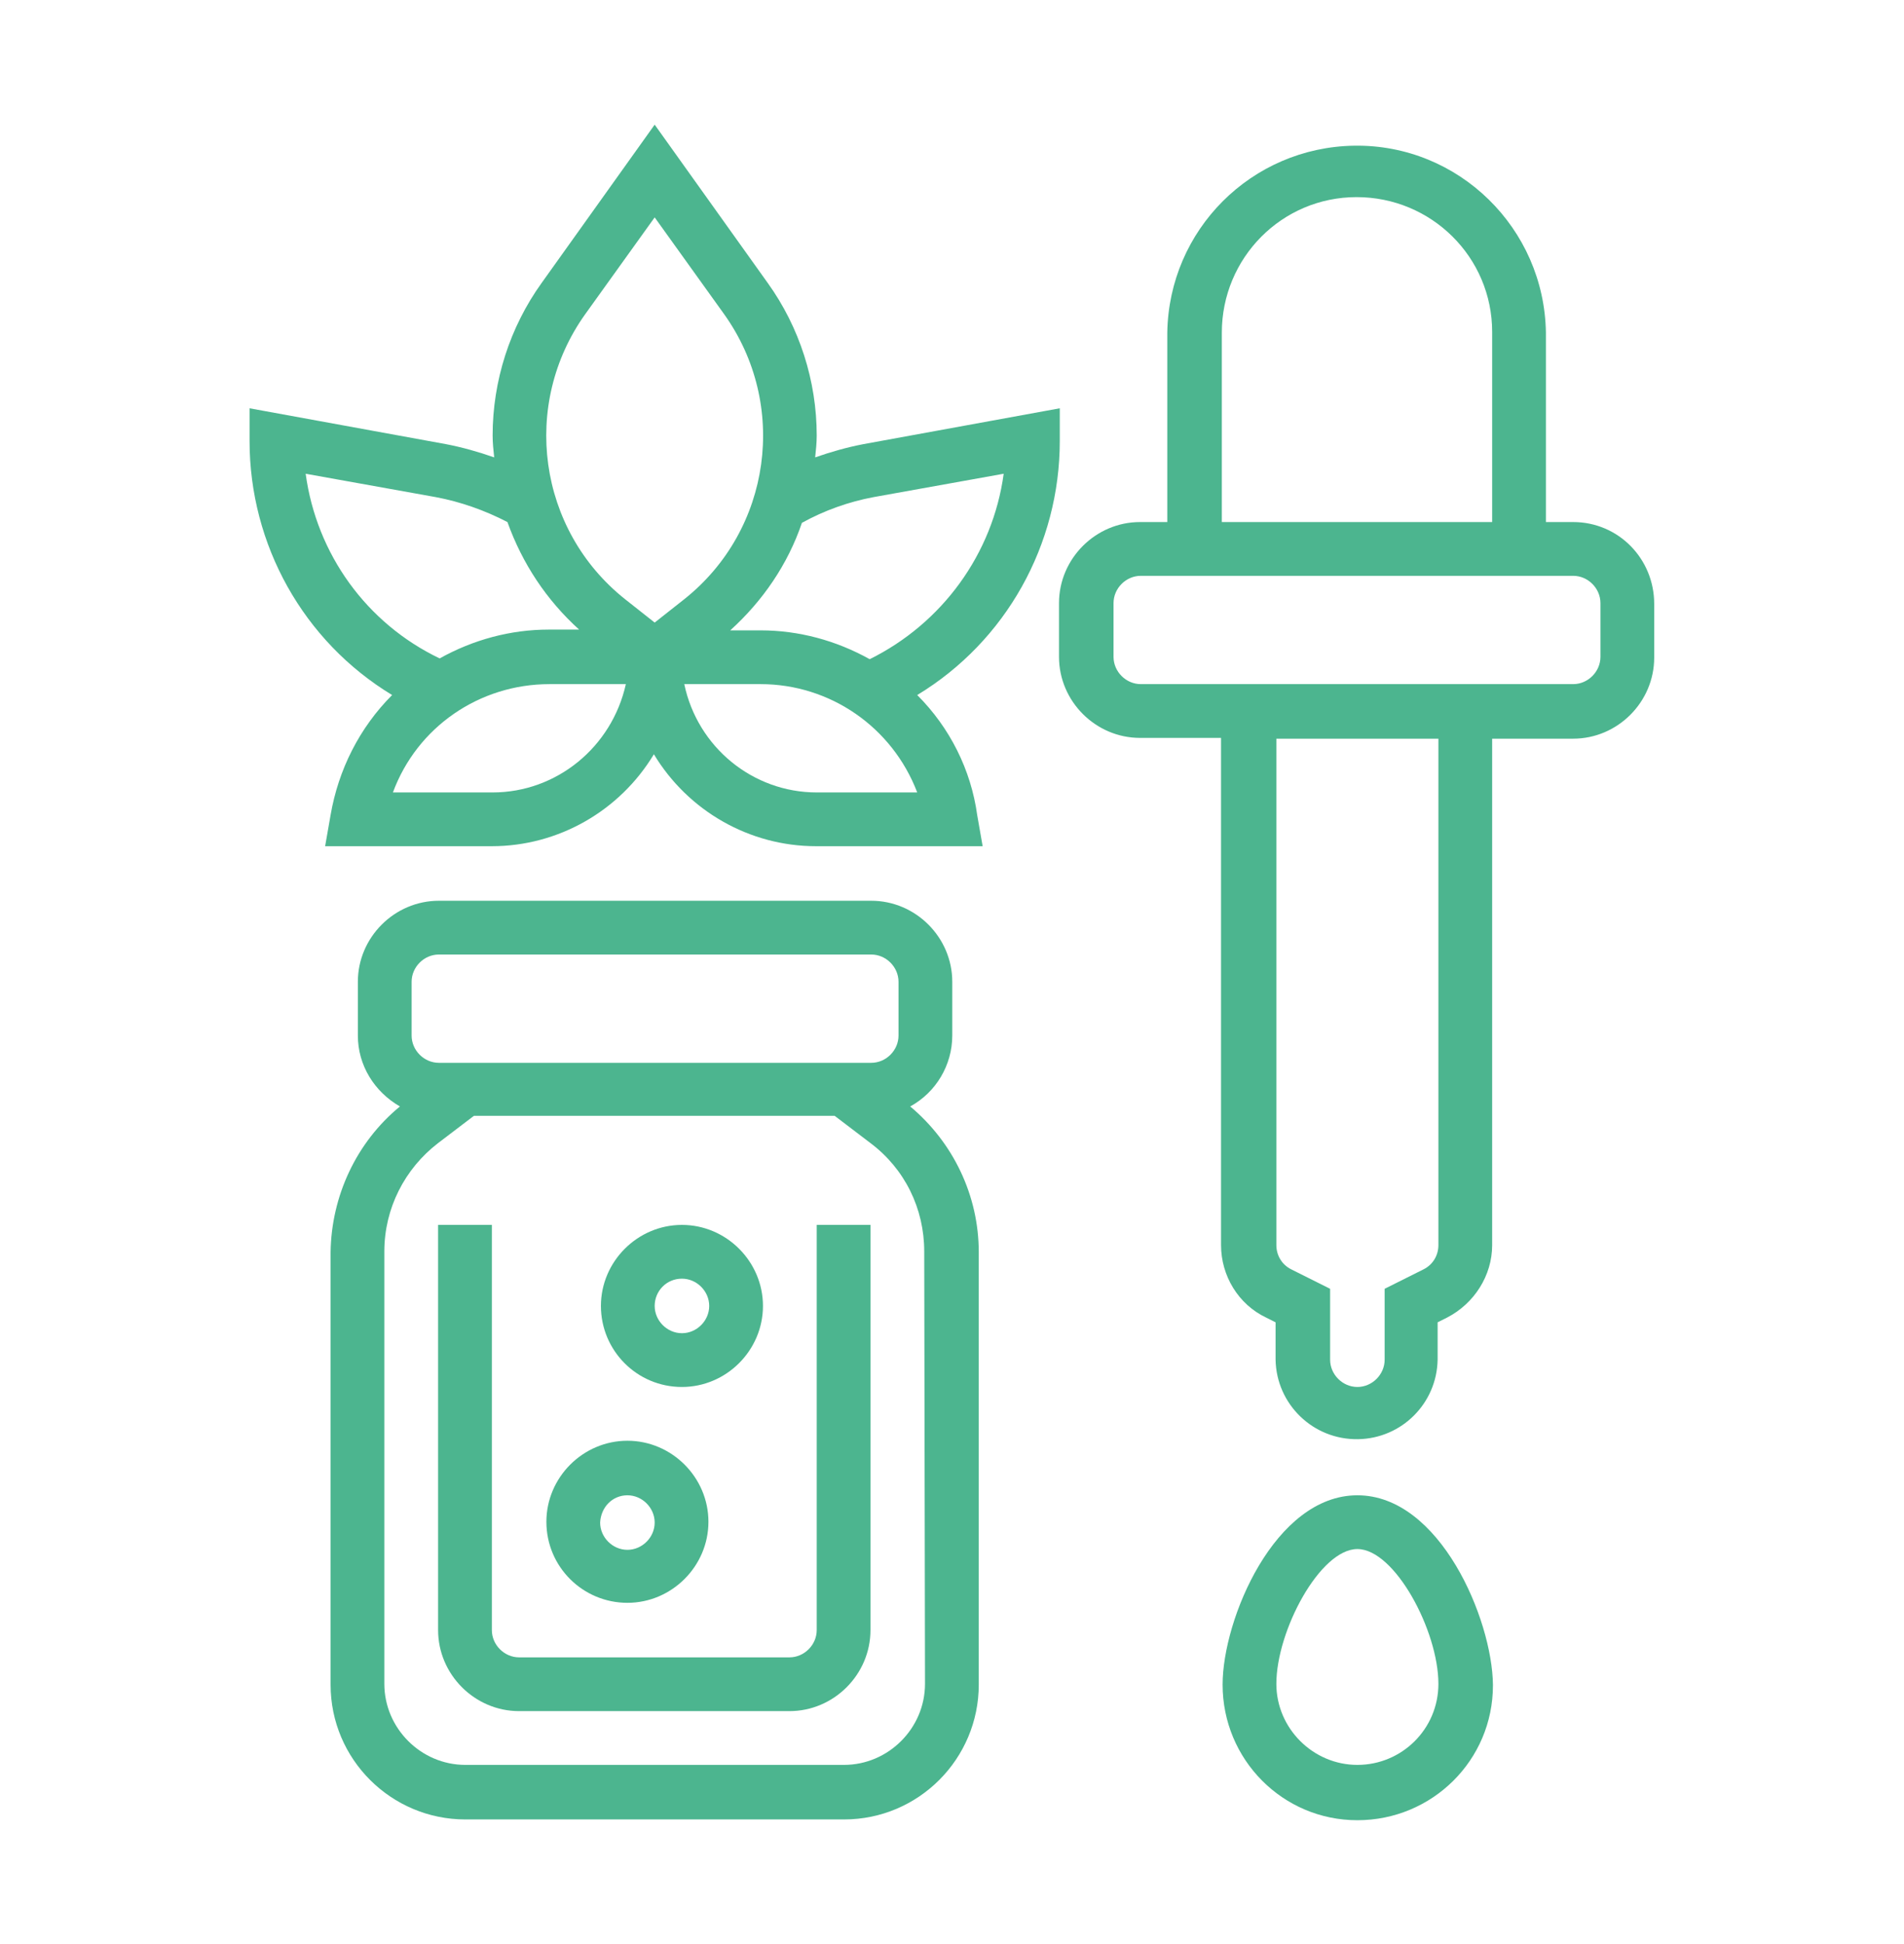
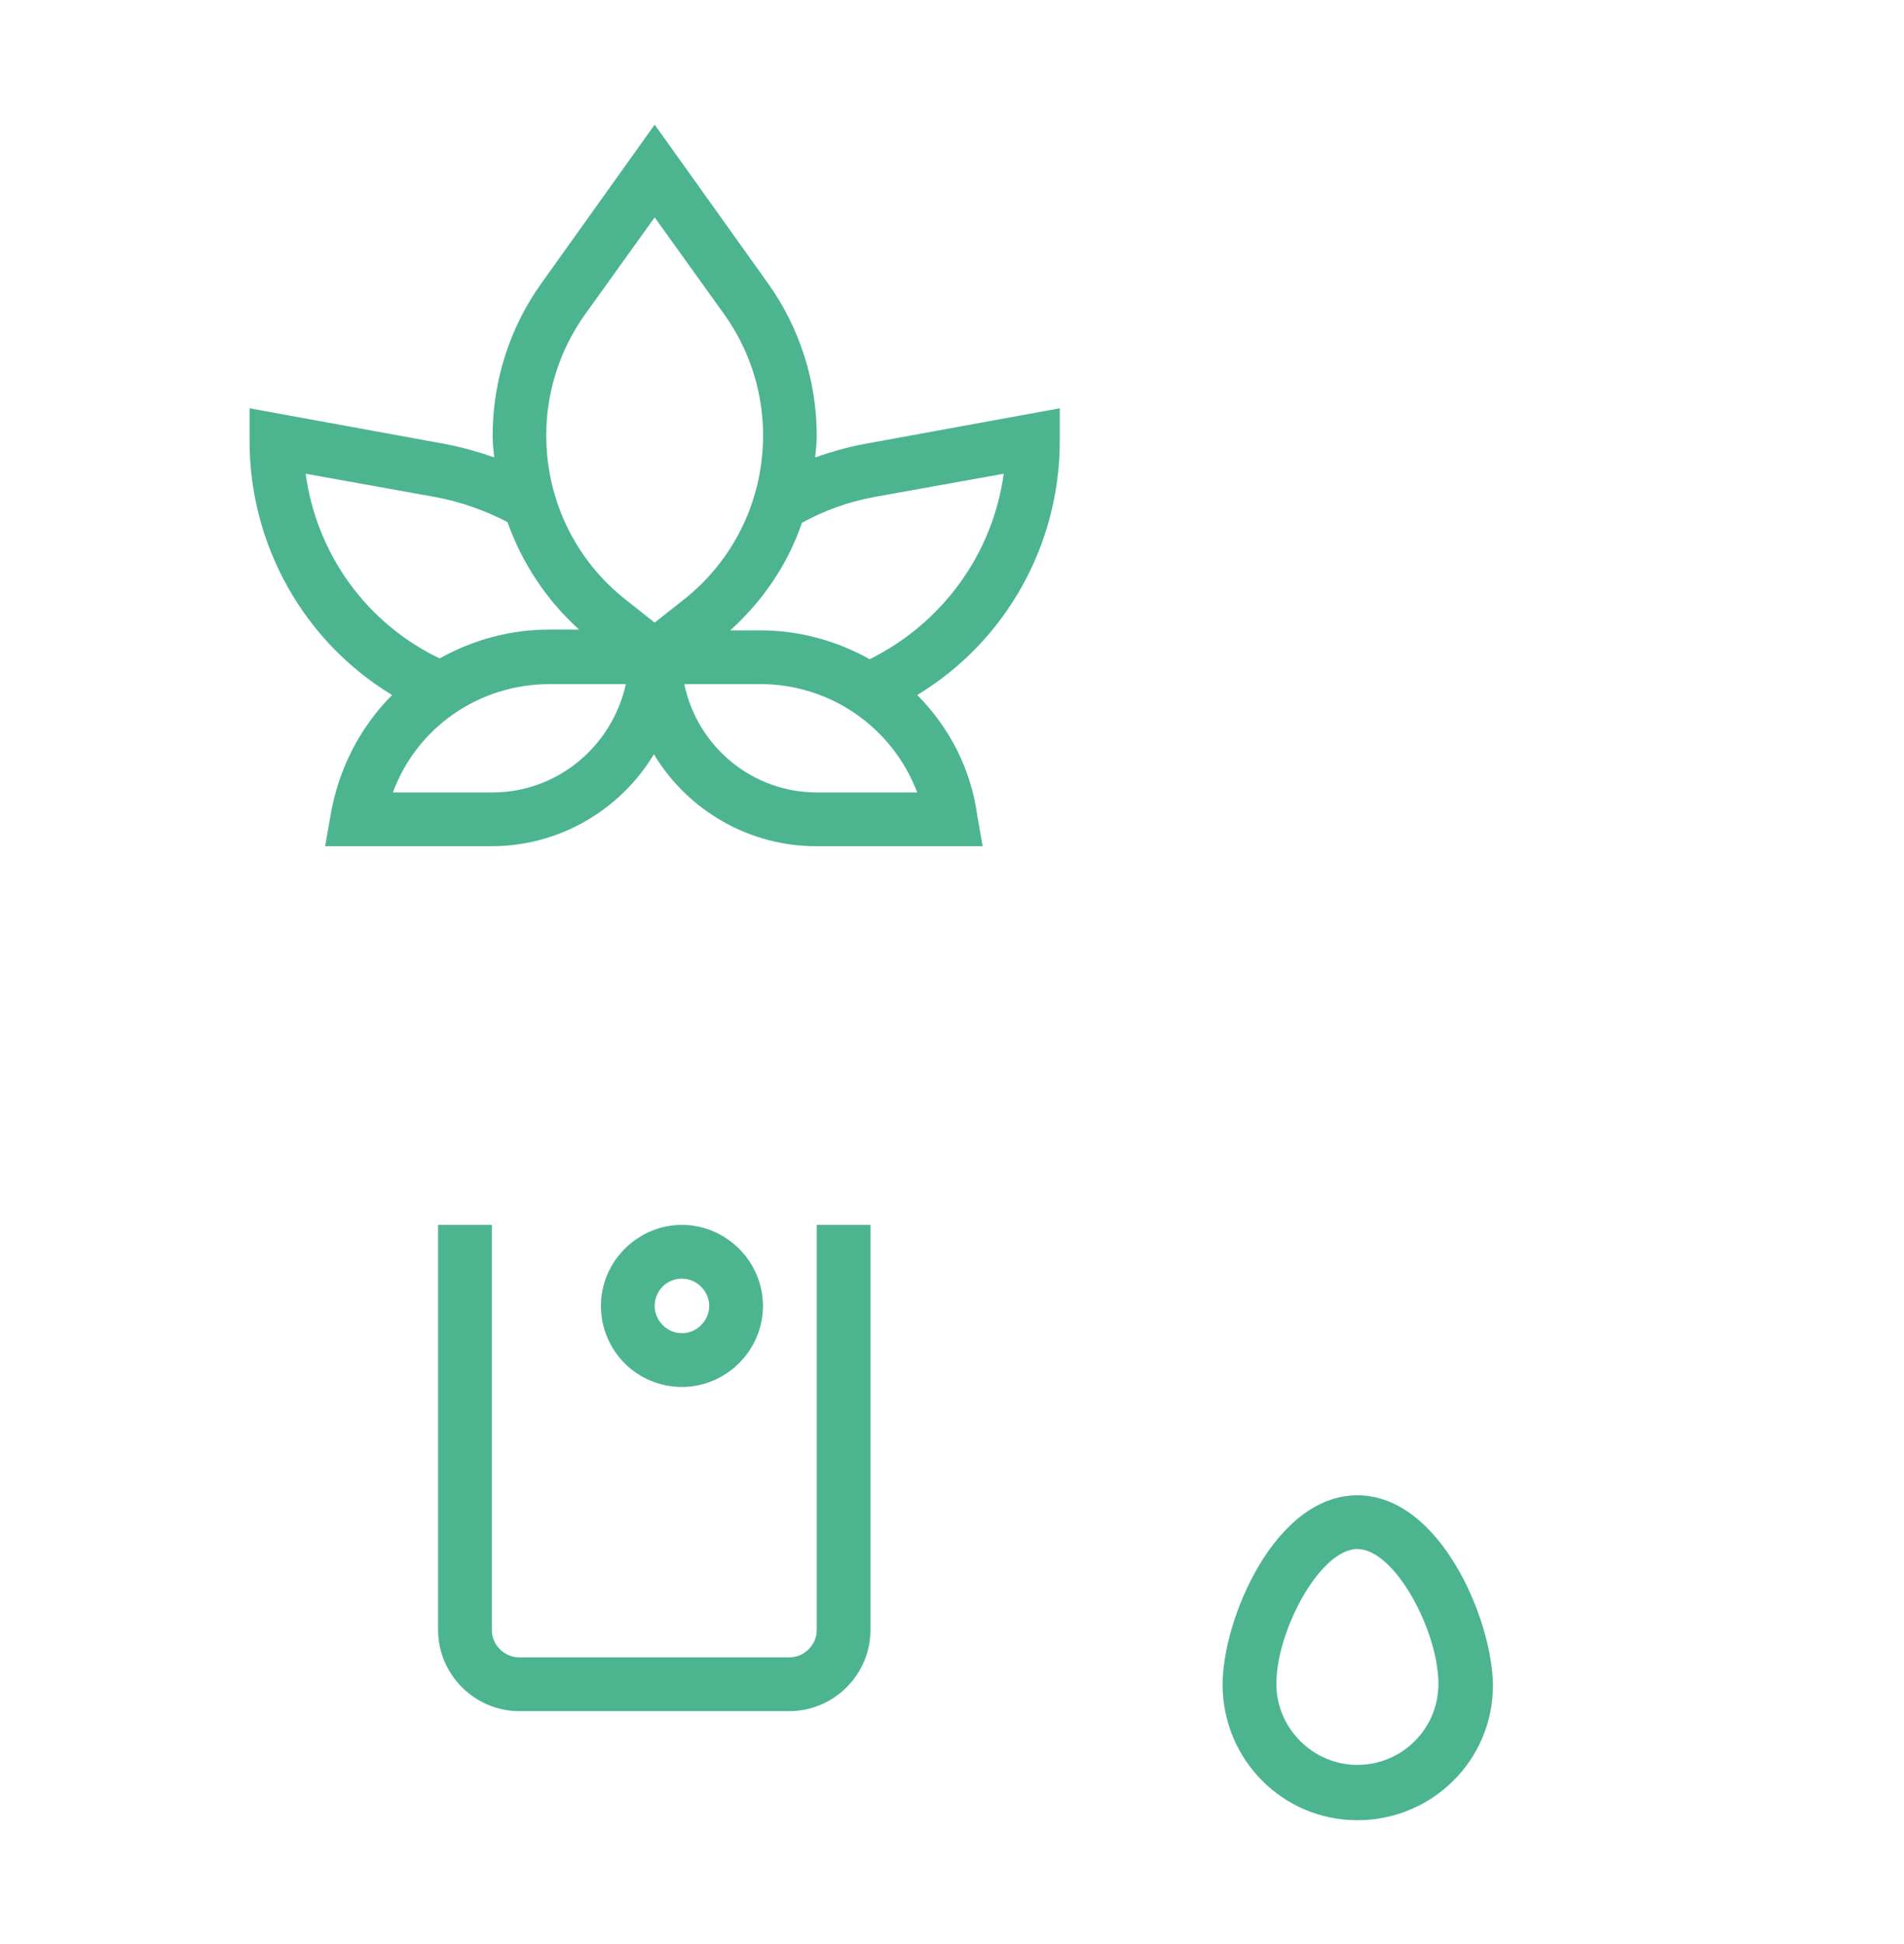
<svg xmlns="http://www.w3.org/2000/svg" version="1.1" id="Capa_1" x="0px" y="0px" viewBox="0 0 244.4 249.5" style="enable-background:new 0 0 244.4 249.5;" xml:space="preserve">
  <style type="text/css">
	.st0{fill:#4CB58F;}
</style>
  <g id="noun-cbd-4295470" transform="translate(-117.865 -0.002)">
    <path id="Trazado_41" class="st0" d="M235.6,89.2c11.4-6.9,18.3-19.3,18.3-32.6v-4.2L228.7,57c-2.1,0.4-4.2,1-6.2,1.7   c0.1-0.9,0.2-1.9,0.2-2.8c0-7-2.2-13.9-6.3-19.6l-14.5-20.3l-14.5,20.3c-4.1,5.7-6.3,12.6-6.3,19.6c0,0.9,0.1,1.9,0.2,2.8   c-2-0.7-4.1-1.3-6.2-1.7l-25.2-4.6v4.2c0,13.3,6.9,25.7,18.3,32.6c-4.2,4.2-6.9,9.6-7.9,15.4l-0.7,4h21.4c8.5,0,16.4-4.5,20.8-11.8   c4.4,7.3,12.3,11.8,20.8,11.8h21.4l-0.7-4C242.5,98.8,239.8,93.4,235.6,89.2L235.6,89.2z M230,63.8l16.7-3   c-1.4,10.3-7.9,19.2-17.2,23.8c-4.3-2.4-9.1-3.7-14-3.7h-3.9c4.2-3.8,7.4-8.5,9.2-13.8C223.7,65.5,226.8,64.4,230,63.8L230,63.8z    M193,40.3l8.9-12.4l8.9,12.4c8.3,11.6,6.1,27.7-5.1,36.6l-3.8,3l-3.8-3C186.9,68,184.7,51.9,193,40.3z M157.1,60.8l16.7,3   c3.2,0.6,6.3,1.7,9.2,3.2c1.9,5.3,5,10,9.2,13.8h-3.9c-4.9,0-9.7,1.3-14,3.7C164.9,80,158.5,71.1,157.1,60.8L157.1,60.8z    M181.1,101.7h-12.8c3.1-8.4,11.1-13.9,20.1-13.9h9.8C196.4,95.9,189.3,101.7,181.1,101.7L181.1,101.7z M222.7,101.7   c-8.2,0-15.3-5.8-17-13.9h9.8c8.9,0,16.9,5.5,20.1,13.9H222.7z" />
-     <path id="Trazado_42" class="st0" d="M234.7,142c3.3-1.8,5.4-5.3,5.4-9.1V126c0-5.7-4.7-10.4-10.4-10.4h-55.5   c-5.7,0-10.4,4.7-10.4,10.4v6.9c0,3.8,2.1,7.2,5.4,9.1c-5.6,4.6-8.8,11.5-8.9,18.7v55.5c0,9.6,7.8,17.3,17.3,17.3h48.6   c9.6,0,17.3-7.8,17.3-17.3v-55.5C243.5,153.4,240.2,146.6,234.7,142L234.7,142z M170.7,126c0-1.9,1.6-3.5,3.5-3.5h55.5   c1.9,0,3.5,1.6,3.5,3.5v6.9c0,1.9-1.6,3.5-3.5,3.5h-55.5c-1.9,0-3.5-1.6-3.5-3.5L170.7,126z M236.6,216.1c0,5.7-4.7,10.4-10.4,10.4   h-48.6c-5.7,0-10.4-4.7-10.4-10.4v-55.5c0-5.5,2.6-10.6,6.9-13.9l4.6-3.5H225l4.6,3.5c4.4,3.3,6.9,8.4,6.9,13.9L236.6,216.1   L236.6,216.1z" />
    <path id="Trazado_43" class="st0" d="M222.7,209.2c0,1.9-1.6,3.5-3.5,3.5h-34.7c-1.9,0-3.5-1.6-3.5-3.5v-52h-6.9v52   c0,5.7,4.7,10.4,10.4,10.4h34.7c5.7,0,10.4-4.7,10.4-10.4v-52h-6.9L222.7,209.2z" />
-     <path id="Trazado_44" class="st0" d="M198.4,205.7c5.7,0,10.4-4.7,10.4-10.4c0-5.7-4.7-10.4-10.4-10.4c-5.7,0-10.4,4.7-10.4,10.4   l0,0C188,201.1,192.7,205.7,198.4,205.7z M198.4,191.9c1.9,0,3.5,1.6,3.5,3.5c0,1.9-1.6,3.5-3.5,3.5c-1.9,0-3.5-1.6-3.5-3.5l0,0   C195,193.4,196.5,191.9,198.4,191.9L198.4,191.9z" />
    <path id="Trazado_45" class="st0" d="M205.4,178c5.7,0,10.4-4.7,10.4-10.4c0-5.7-4.7-10.4-10.4-10.4c-5.7,0-10.4,4.7-10.4,10.4l0,0   C195,173.3,199.6,178,205.4,178z M205.4,164.1c1.9,0,3.5,1.6,3.5,3.5c0,1.9-1.6,3.5-3.5,3.5c-1.9,0-3.5-1.6-3.5-3.5l0,0   C201.9,165.7,203.4,164.1,205.4,164.1L205.4,164.1z" />
-     <path id="Trazado_46" class="st0" d="M319.8,67h-3.5V42.7c-0.2-13.4-11.2-24.2-24.6-24c-13.2,0.2-23.8,10.8-24,24V67h-3.5   c-5.7,0-10.4,4.7-10.4,10.4v6.9c0,5.7,4.7,10.4,10.4,10.4h10.4v65.1c0,3.9,2.2,7.6,5.8,9.3l1.2,0.6v4.8c0.1,5.7,4.8,10.3,10.6,10.2   c5.6-0.1,10.1-4.6,10.2-10.2v-4.8l1.2-0.6c3.5-1.8,5.8-5.4,5.8-9.3V94.8h10.4c5.7,0,10.4-4.7,10.4-10.4v-6.9   C330.2,71.7,325.6,67,319.8,67L319.8,67z M274.7,42.7c0-9.6,7.7-17.4,17.3-17.4c9.6,0,17.4,7.7,17.4,17.3c0,0,0,0,0,0.1V67h-34.7   V42.7z M302.5,159.8c0,1.3-0.7,2.5-1.9,3.1l-5,2.5v9.1c0,1.9-1.6,3.5-3.5,3.5c-1.9,0-3.5-1.6-3.5-3.5v-9.1l-5-2.5   c-1.2-0.6-1.9-1.8-1.9-3.1V94.8h20.8L302.5,159.8z M323.3,84.3c0,1.9-1.6,3.5-3.5,3.5h-55.5c-1.9,0-3.5-1.6-3.5-3.5v-6.9   c0-1.9,1.6-3.5,3.5-3.5h55.5c1.9,0,3.5,1.6,3.5,3.5L323.3,84.3z" />
    <path id="Trazado_47" class="st0" d="M292.1,191.9c-10.6,0-17.3,15.9-17.3,24.3c0,9.6,7.7,17.4,17.3,17.4c9.6,0,17.4-7.7,17.4-17.3   c0,0,0,0,0-0.1C309.4,207.8,302.7,191.9,292.1,191.9z M292.1,226.5c-5.7,0-10.4-4.7-10.4-10.4c0-6.8,5.6-17.3,10.4-17.3   s10.4,10.5,10.4,17.3C302.5,221.9,297.8,226.5,292.1,226.5L292.1,226.5z" />
  </g>
</svg>